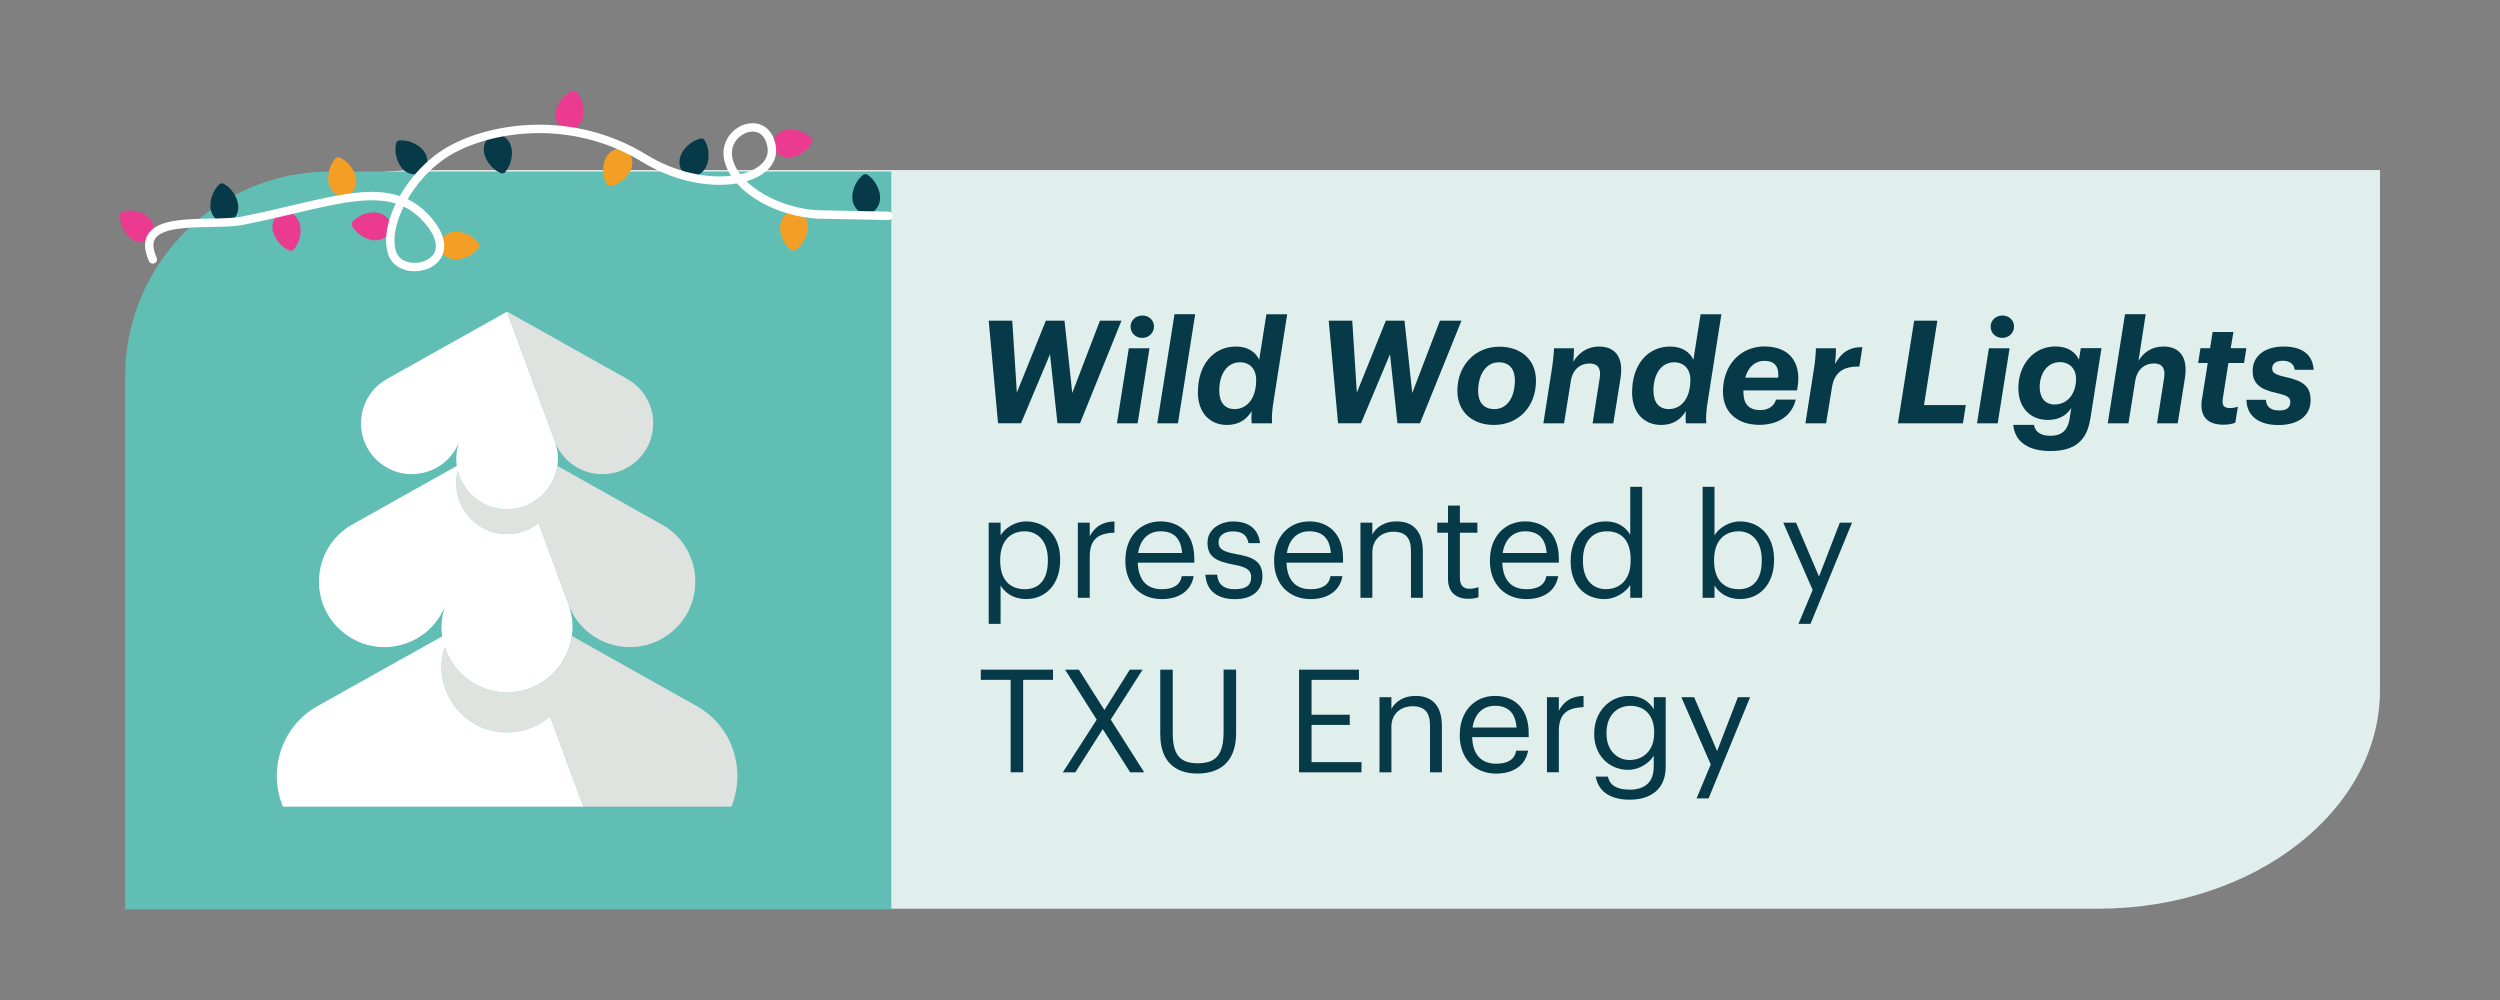
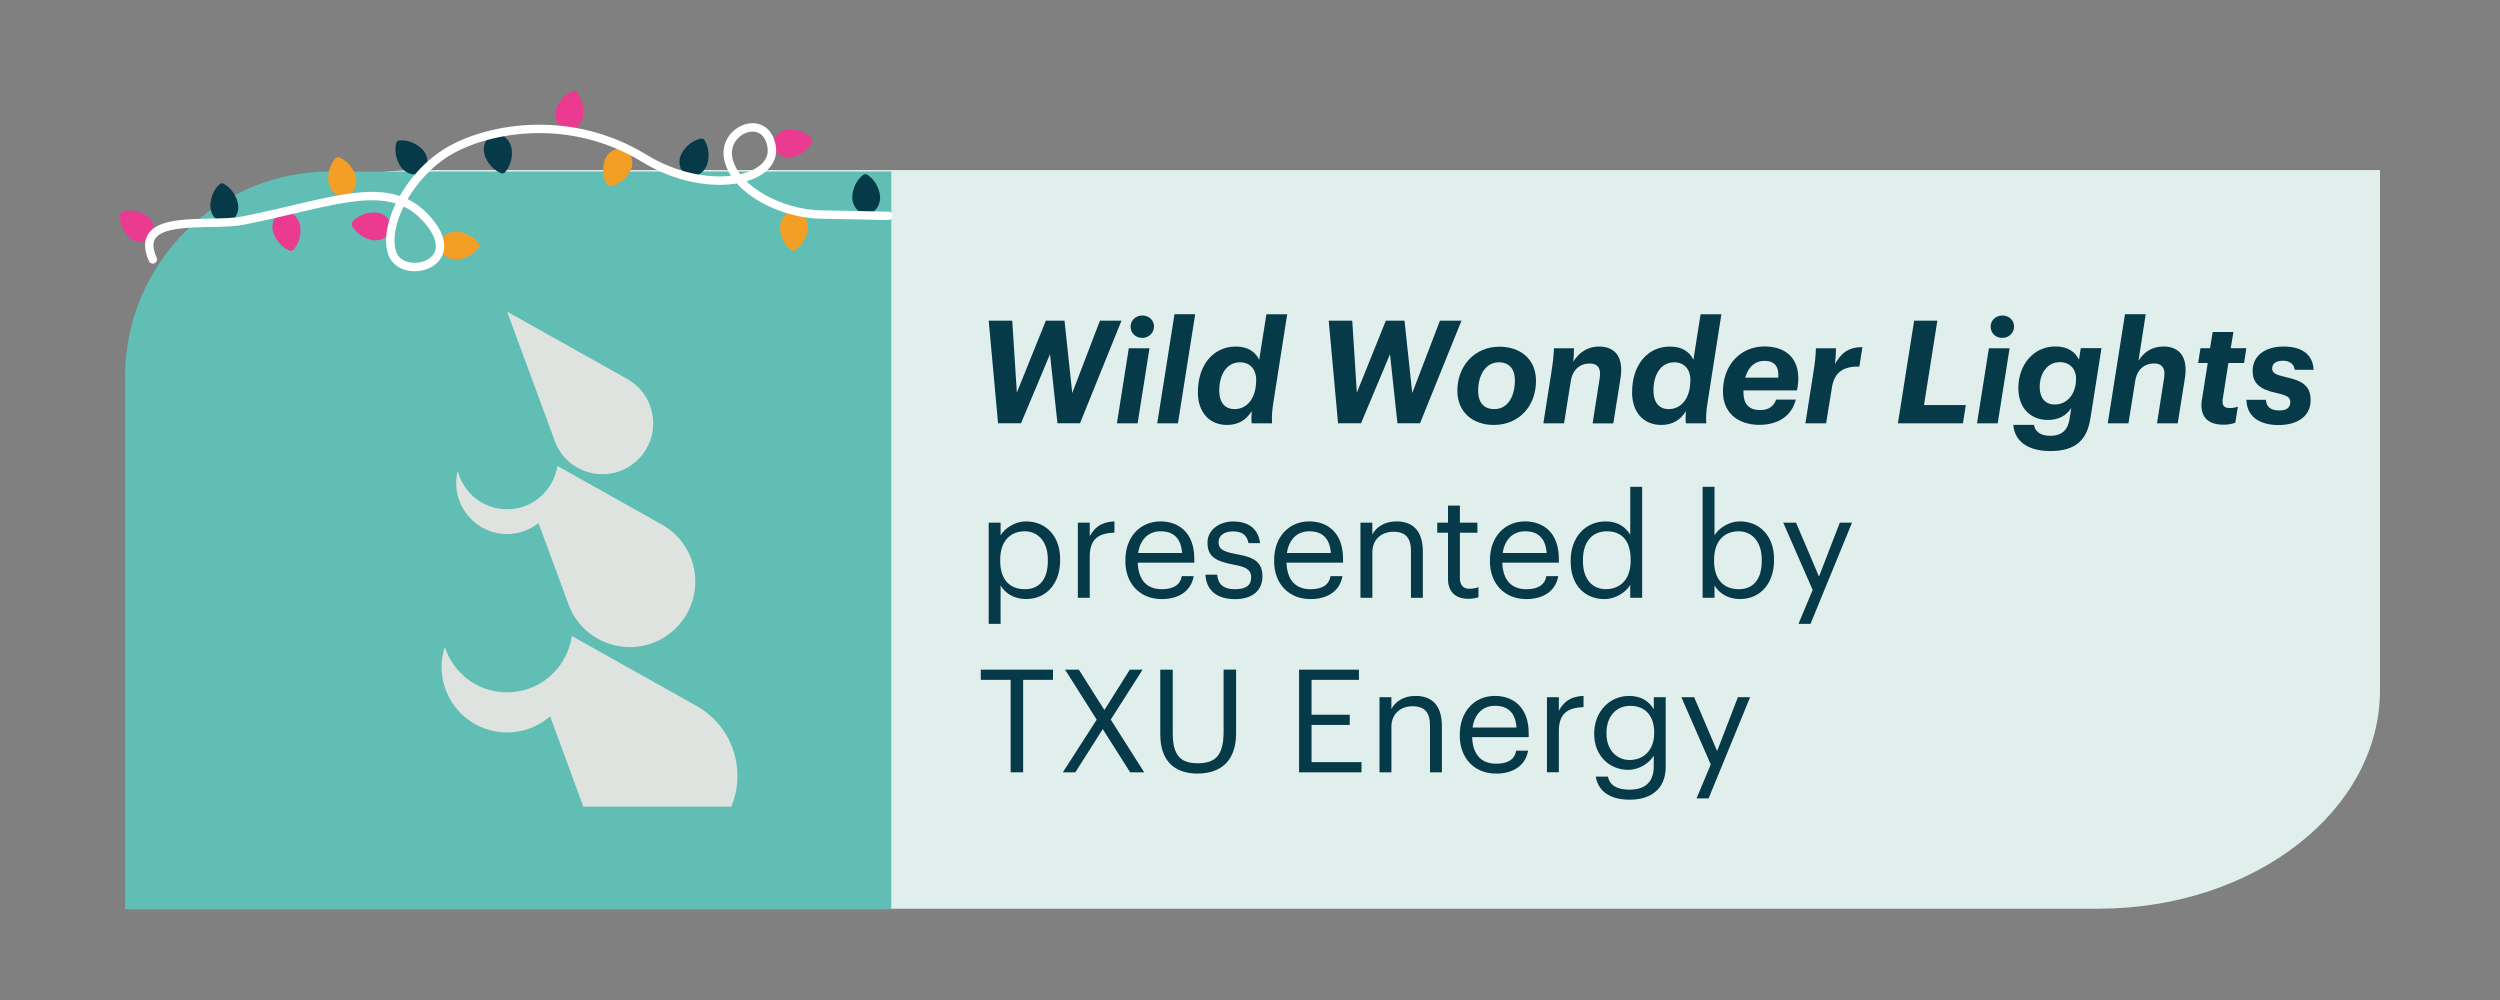
<svg xmlns="http://www.w3.org/2000/svg" id="Under_the_Sea" data-name="Under the Sea" viewBox="0 0 500 200">
  <rect x="0" y="0" width="500" height="200" fill="#808080" stroke="none" />
  <defs>
    <style>
      .cls-1 {
        fill: none;
        stroke: #fff;
        stroke-linecap: round;
        stroke-miterlimit: 10;
        stroke-width: 1.68px;
      }

      .cls-2 {
        fill: #f39e25;
      }

      .cls-3 {
        fill: #073a49;
      }

      .cls-4 {
        fill: #60beb4;
      }

      .cls-5 {
        fill: #fff;
      }

      .cls-6 {
        fill: #e1efec;
      }

      .cls-7 {
        fill: #eb3b90;
      }

      .cls-8 {
        fill: #dee3df;
      }
    </style>
  </defs>
  <path class="cls-6" d="M419.93,34.01H83.72c-30.99.12-56.07,19.64-56.07,43.72v104.01h392.28c30.99-.12,56.07-19.64,56.07-43.72V34.01h-56.07Z" />
  <g>
    <path class="cls-3" d="M197.74,64.13h4.71l.92,14.39,5.8-14.39h3.73l1.55,14.47,5.54-14.47h4.31l-8.3,20.53h-4.51l-1.49-13.81-5.8,13.81h-4.59l-1.87-20.53Z" />
    <path class="cls-3" d="M225.76,69.65h4.14l-2.38,15.02h-4.14l2.38-15.02ZM226.11,65.34c0-1.26,1.03-2.24,2.36-2.24s2.33.95,2.33,2.21-1.03,2.27-2.35,2.27-2.33-.95-2.33-2.24Z" />
    <path class="cls-3" d="M234.9,62.84h4.14l-3.45,21.82h-4.14l3.45-21.82Z" />
    <path class="cls-3" d="M239.58,78.41c0-5.4,3.07-9.1,7.58-9.1,2.53,0,3.96,1.15,4.68,2.64l1.44-9.1h4.16l-2.7,17.23c-.32,1.98-.43,3.33-.32,4.59h-4.08c-.09-.75-.06-1.58,0-2.44-1.09,1.78-2.7,2.76-4.94,2.76-3.39,0-5.83-2.38-5.83-6.58ZM251.24,76.05c0-2.27-1.29-3.59-3.25-3.59-2.56,0-4.14,2.33-4.14,5.66,0,2.33,1.09,3.7,3.07,3.7,2.47,0,4.31-2.13,4.31-5.77Z" />
    <path class="cls-3" d="M265.74,64.13h4.71l.92,14.39,5.8-14.39h3.73l1.55,14.47,5.54-14.47h4.31l-8.3,20.53h-4.51l-1.49-13.81-5.8,13.81h-4.59l-1.87-20.53Z" />
    <path class="cls-3" d="M291.47,78.18c0-5.08,3.53-8.84,8.41-8.84,4.11,0,7.32,2.41,7.32,6.81,0,5.17-3.48,8.84-8.44,8.84-4.11,0-7.27-2.47-7.29-6.81ZM302.98,76.02c0-2.07-1.03-3.56-3.19-3.56-2.61,0-4.16,2.47-4.16,5.74,0,2.04.92,3.62,3.24,3.62,2.67,0,4.11-2.5,4.11-5.8Z" />
    <path class="cls-3" d="M310.28,74.42c.34-2.13.46-3.45.52-4.77h3.99c0,.78-.03,1.78-.14,2.7,1.06-1.72,2.73-3.04,5.17-3.04,2.93,0,5,1.81,4.28,6.35l-1.44,9.02h-4.14l1.41-8.99c.34-2.01-.35-2.99-2.01-2.99-1.92,0-3.42,1.24-3.76,3.53l-1.35,8.44h-4.14l1.61-10.25Z" />
    <path class="cls-3" d="M326.42,78.41c0-5.4,3.07-9.1,7.58-9.1,2.53,0,3.96,1.15,4.68,2.64l1.44-9.1h4.16l-2.7,17.23c-.32,1.98-.43,3.33-.32,4.59h-4.08c-.09-.75-.06-1.58,0-2.44-1.09,1.78-2.7,2.76-4.94,2.76-3.39,0-5.83-2.38-5.83-6.58ZM338.08,76.05c0-2.27-1.29-3.59-3.25-3.59-2.56,0-4.14,2.33-4.14,5.66,0,2.33,1.09,3.7,3.07,3.7,2.47,0,4.31-2.13,4.31-5.77Z" />
    <path class="cls-3" d="M352,82.02c1.72,0,2.78-.78,3.22-2.1h3.93c-.8,3.33-3.62,5.05-7.27,5.05-4.25,0-7.29-2.36-7.29-6.66,0-5.37,3.56-9.02,8.3-9.02s7.44,2.9,6.63,8.13l-.12.66h-10.71v.43c0,2.1.95,3.5,3.3,3.5ZM349.05,75.53h6.6c.17-2.15-.66-3.36-2.79-3.36-1.61,0-3.13.95-3.82,3.36Z" />
    <path class="cls-3" d="M362.69,74.42c.34-2.13.46-3.45.49-4.77h4.02c0,.78-.06,1.95-.2,3.16,1.23-2.24,2.76-3.39,5.48-3.39l-.6,3.88c-3.1-.03-5.03,1.03-5.51,4.31l-1.15,7.06h-4.14l1.61-10.25Z" />
    <path class="cls-3" d="M382.82,64.13h4.65l-2.67,16.89h8.36l-.57,3.65h-13.01l3.25-20.53Z" />
    <path class="cls-3" d="M397.78,69.65h4.14l-2.38,15.02h-4.14l2.38-15.02ZM398.12,65.34c0-1.26,1.03-2.24,2.36-2.24s2.33.95,2.33,2.21-1.03,2.27-2.35,2.27-2.33-.95-2.33-2.24Z" />
    <path class="cls-3" d="M418.05,83.83c-.69,4.28-3.07,6.38-7.95,6.38-5.28,0-7.24-2.56-7.44-5.23h4.14c.17,1.15,1.09,2.18,3.22,2.18,2.56,0,3.56-1.32,3.9-3.42l.34-2.13c-1.03,1.55-2.56,2.38-4.68,2.38-3.45,0-5.91-2.35-5.91-6.37,0-4.74,3.1-8.33,7.41-8.33,2.53,0,3.99,1.15,4.71,2.64l.37-2.3h4.14l-2.24,14.19ZM415.21,75.76c0-2.04-1.32-3.33-3.25-3.33-2.58,0-4.02,2.38-4.02,4.94,0,2.1,1,3.53,2.99,3.53,2.47,0,4.28-2.04,4.28-5.14Z" />
    <path class="cls-3" d="M425,62.84h4.14l-1.44,9.3c.98-1.58,2.56-2.84,5-2.84,2.93,0,5,1.81,4.28,6.35l-1.44,9.02h-4.14l1.41-8.99c.34-2.01-.37-2.99-2.01-2.99-1.92,0-3.42,1.24-3.76,3.53l-1.35,8.44h-4.14l3.45-21.82Z" />
    <path class="cls-3" d="M440.4,79.81l1.15-7.21h-1.92l.46-2.96h1.92l.52-3.24h4.16l-.55,3.24h3.13l-.46,2.96h-3.13l-1.12,7.12c-.23,1.44.29,1.89,1.44,1.89.49,0,1.06-.09,1.58-.29l-.52,3.22c-.57.23-1.38.4-2.36.4-3.3,0-4.85-1.75-4.31-5.14Z" />
    <path class="cls-3" d="M449.3,79.96h3.88c.09,1.21.72,2.13,2.67,2.13,1.49,0,2.21-.57,2.21-1.67,0-.95-.57-1.32-2.73-1.81-3.39-.72-4.8-1.95-4.8-4.42,0-3.25,2.79-4.91,6.2-4.88,3.39,0,5.8,1.35,6,4.65h-3.79c-.09-1.03-.92-1.81-2.33-1.81s-2.18.57-2.18,1.55c0,.89.72,1.26,2.61,1.69,3.5.75,5.08,1.81,5.08,4.65,0,3.22-2.61,4.97-6.43,4.97-4.05,0-6.37-1.92-6.4-5.05Z" />
    <path class="cls-3" d="M197.74,104.54h2.38v2.53c.86-1.46,2.9-2.79,5.08-2.79,3.93,0,6.83,2.87,6.83,7.55v.23c0,4.59-2.7,7.75-6.83,7.75-2.47,0-4.22-1.23-5.08-2.73v7.7h-2.38v-20.24ZM209.57,112.18v-.23c0-3.79-2.1-5.69-4.62-5.69-2.78,0-4.91,1.84-4.91,5.69v.23c0,3.85,2.01,5.66,4.94,5.66s4.59-2.01,4.59-5.66Z" />
    <path class="cls-3" d="M215.57,104.54h2.38v2.7c.95-1.69,2.24-2.87,4.94-2.96v2.24c-3.01.14-4.94,1.09-4.94,4.8v8.24h-2.38v-15.02Z" />
    <path class="cls-3" d="M225.08,112.21v-.23c0-4.54,2.9-7.7,7.03-7.7,3.48,0,6.75,2.1,6.75,7.47v.78h-11.31c.12,3.42,1.75,5.31,4.82,5.31,2.33,0,3.68-.86,3.99-2.61h2.38c-.52,3.01-3.01,4.59-6.4,4.59-4.25,0-7.27-2.99-7.27-7.61ZM236.42,110.6c-.23-3.1-1.84-4.34-4.31-4.34s-4.08,1.67-4.48,4.34h8.79Z" />
    <path class="cls-3" d="M241.1,114.94h2.33c.17,1.78,1.12,2.9,3.53,2.9,2.27,0,3.27-.78,3.27-2.38s-1.18-2.1-3.5-2.53c-3.91-.72-5.23-1.81-5.23-4.42,0-2.78,2.73-4.22,5.08-4.22,2.7,0,5.03,1.09,5.43,4.34h-2.3c-.34-1.64-1.26-2.35-3.16-2.35-1.72,0-2.84.86-2.84,2.15s.75,1.9,3.5,2.38c3.1.57,5.28,1.26,5.28,4.45,0,2.73-1.87,4.57-5.51,4.57s-5.74-1.81-5.89-4.88Z" />
-     <path class="cls-3" d="M254.83,112.21v-.23c0-4.54,2.9-7.7,7.03-7.7,3.48,0,6.75,2.1,6.75,7.47v.78h-11.31c.12,3.42,1.75,5.31,4.82,5.31,2.33,0,3.68-.86,3.99-2.61h2.38c-.52,3.01-3.01,4.59-6.4,4.59-4.25,0-7.27-2.99-7.27-7.61ZM266.17,110.6c-.23-3.1-1.84-4.34-4.31-4.34s-4.08,1.67-4.48,4.34h8.79Z" />
+     <path class="cls-3" d="M254.83,112.21v-.23c0-4.54,2.9-7.7,7.03-7.7,3.48,0,6.75,2.1,6.75,7.47v.78h-11.31c.12,3.42,1.75,5.31,4.82,5.31,2.33,0,3.68-.86,3.99-2.61h2.38c-.52,3.01-3.01,4.59-6.4,4.59-4.25,0-7.27-2.99-7.27-7.61ZM266.17,110.6c-.23-3.1-1.84-4.34-4.31-4.34s-4.08,1.67-4.48,4.34Z" />
    <path class="cls-3" d="M272.09,104.54h2.38v2.38c.69-1.41,2.35-2.64,4.82-2.64,3.1,0,5.28,1.69,5.28,6.06v9.22h-2.38v-9.39c0-2.64-1.12-3.82-3.53-3.82-2.21,0-4.19,1.41-4.19,4.11v9.1h-2.38v-15.02Z" />
    <path class="cls-3" d="M289.6,115.8v-9.25h-2.15v-2.01h2.15v-3.42h2.38v3.42h3.5v2.01h-3.5v9.02c0,1.46.66,2.18,1.87,2.18.75,0,1.32-.12,1.84-.32v2.01c-.49.17-1.06.32-2.04.32-2.73,0-4.05-1.61-4.05-3.96Z" />
    <path class="cls-3" d="M297.99,112.21v-.23c0-4.54,2.9-7.7,7.03-7.7,3.48,0,6.75,2.1,6.75,7.47v.78h-11.31c.12,3.42,1.75,5.31,4.82,5.31,2.33,0,3.68-.86,3.99-2.61h2.38c-.52,3.01-3.01,4.59-6.4,4.59-4.25,0-7.27-2.99-7.27-7.61ZM309.33,110.6c-.23-3.1-1.84-4.34-4.31-4.34s-4.08,1.67-4.48,4.34h8.79Z" />
    <path class="cls-3" d="M314.13,112.35v-.23c0-4.59,2.87-7.84,7.01-7.84,2.5,0,4.05,1.21,4.91,2.67v-9.59h2.38v22.2h-2.38v-2.58c-.86,1.46-2.96,2.84-5.14,2.84-3.93,0-6.78-2.79-6.78-7.47ZM326.13,112.15v-.23c0-3.85-1.84-5.66-4.77-5.66s-4.77,2.1-4.77,5.74v.23c0,3.79,2.04,5.6,4.57,5.6,2.79,0,4.97-1.84,4.97-5.69Z" />
    <path class="cls-3" d="M342.9,117.09v2.47h-2.38v-22.2h2.38v9.71c.86-1.46,2.9-2.79,5.08-2.79,3.93,0,6.83,2.87,6.83,7.55v.23c0,4.59-2.7,7.75-6.83,7.75-2.44,0-4.22-1.23-5.08-2.73ZM352.35,112.18v-.23c0-3.79-2.1-5.69-4.62-5.69-2.78,0-4.91,1.84-4.91,5.69v.23c0,3.85,2.01,5.66,4.94,5.66s4.59-2.01,4.59-5.66Z" />
    <path class="cls-3" d="M362.54,118.01l-5.89-13.47h2.56l4.59,10.77,4.16-10.77h2.44l-8.3,20.24h-2.41l2.84-6.78Z" />
    <path class="cls-3" d="M202.13,135.97h-5.97v-2.04h14.44v2.04h-5.97v18.49h-2.5v-18.49Z" />
    <path class="cls-3" d="M219.33,143.92l-6.32-9.99h2.76l5.11,8.07,5.08-8.07h2.56l-6.37,9.99,6.69,10.54h-2.81l-5.48-8.64-5.48,8.64h-2.5l6.78-10.54Z" />
    <path class="cls-3" d="M232.05,146.97v-13.04h2.5v12.75c0,4.31,1.52,5.97,4.94,5.97s5.23-1.32,5.23-6.35v-12.38h2.5v12.72c0,5-2.5,8.07-7.78,8.07-4.71,0-7.38-2.76-7.38-7.75Z" />
    <path class="cls-3" d="M259.82,133.93h11.97v2.04h-9.48v6.98h7.64v2.04h-7.64v7.44h9.99v2.04h-12.49v-20.53Z" />
    <path class="cls-3" d="M275.9,139.44h2.38v2.38c.69-1.41,2.35-2.64,4.82-2.64,3.1,0,5.28,1.69,5.28,6.06v9.22h-2.38v-9.39c0-2.64-1.12-3.82-3.53-3.82-2.21,0-4.19,1.41-4.19,4.11v9.1h-2.38v-15.02Z" />
    <path class="cls-3" d="M291.96,147.11v-.23c0-4.54,2.9-7.7,7.03-7.7,3.48,0,6.75,2.1,6.75,7.47v.78h-11.31c.12,3.42,1.75,5.31,4.82,5.31,2.33,0,3.68-.86,3.99-2.61h2.38c-.52,3.01-3.01,4.59-6.4,4.59-4.25,0-7.27-2.99-7.27-7.61ZM303.3,145.5c-.23-3.1-1.84-4.34-4.31-4.34s-4.08,1.67-4.48,4.34h8.79Z" />
    <path class="cls-3" d="M309.39,139.44h2.38v2.7c.95-1.69,2.24-2.87,4.94-2.96v2.24c-3.01.14-4.94,1.09-4.94,4.8v8.24h-2.38v-15.02Z" />
    <path class="cls-3" d="M319.15,155.32h2.44c.34,1.72,1.78,2.61,4.34,2.61,2.96,0,4.82-1.41,4.82-4.62v-2.18c-.86,1.46-2.9,2.84-5.08,2.84-3.93,0-6.83-2.99-6.83-7.12v-.2c0-4.08,2.87-7.47,7.01-7.47,2.5,0,4.05,1.21,4.91,2.67v-2.41h2.38v14.01c-.03,4.36-2.99,6.49-7.18,6.49-4.45,0-6.4-2.1-6.81-4.62ZM330.84,146.68v-.2c0-3.36-1.84-5.31-4.77-5.31s-4.77,2.21-4.77,5.37v.23c0,3.27,2.1,5.23,4.62,5.23,2.78,0,4.91-1.95,4.91-5.31Z" />
    <path class="cls-3" d="M342.16,152.91l-5.89-13.47h2.56l4.59,10.77,4.16-10.77h2.44l-8.3,20.24h-2.41l2.84-6.78Z" />
  </g>
  <g>
    <path class="cls-4" d="M178.26,181.86H25.02v-106.5c0-22.67,18.38-41.06,41.06-41.06h112.18v147.55Z" />
    <path class="cls-8" d="M110.94,88.17c.02.05.03.1.05.16,2.52,6.52,10.73,8.63,16.08,4.07,5.38-4.59,4.55-13.14-1.63-16.61l-24.01-13.46v.02s9.52,25.82,9.52,25.82Z" />
    <path class="cls-8" d="M139.29,141.18l-24.9-13.97c-.11.75-.3,1.47-.53,2.18-1.67,5.13-6.45,9.08-12.45,9.08s-10.78-3.94-12.45-9.08c-1.69,5.23.09,10.59,3.85,13.88,4.92,4.3,12.29,4.3,17.21,0h0s6.42,17.43,6.42,17.43c.07.18.12.34.19.52,0,.04.01.08.04.12h29.59c2.98-7.15.45-15.99-6.96-20.15" />
    <path class="cls-8" d="M95.1,104.61c1.71,1.36,3.87,2.2,6.3,2.2s4.59-.84,6.3-2.2l5.99,16.23c.02.07.04.14.06.2,3.24,8.4,13.83,11.11,20.71,5.25,6.93-5.92,5.86-16.93-2.1-21.39l-20.89-11.72c-.05.34-.12.68-.21,1-1.09,4.29-4.95,7.67-9.85,7.67s-8.76-3.38-9.86-7.67c-1.02,4.02.55,8.03,3.56,10.43" />
-     <path class="cls-5" d="M116.62,161.21c-.07-.18-.12-.34-.19-.52l-6.42-17.42h0c-2.27,1.98-5.25,3.22-8.61,3.22s-6.34-1.24-8.6-3.23c-3.76-3.29-5.54-8.64-3.85-13.87,1.68,5.13,6.44,9.08,12.45,9.08s10.78-3.95,12.45-9.08c.23-.71.42-1.43.53-2.18.28-2,.1-4.1-.63-6.17-.02-.07-.04-.14-.06-.2l-5.99-16.23c-1.71,1.36-3.87,2.2-6.3,2.2s-4.59-.85-6.3-2.2c-3-2.39-4.57-6.4-3.55-10.43,1.1,4.28,4.95,7.67,9.86,7.67s8.76-3.39,9.85-7.67c.09-.33.16-.67.21-1,.24-1.57.1-3.22-.48-4.86-.02-.05-.03-.1-.05-.15l-9.53-25.82v-.02s.01-.01.01-.01h-.01s0,.01,0,.01h0s0,0,0,0l-24.01,13.46c-6.17,3.46-7.01,12.01-1.62,16.61,5.29,4.51,13.4,2.48,16-3.9-.52,1.58-.65,3.17-.42,4.68-2.13,1.2,7.73-4.34-20.88,11.71-7.94,4.47-9.03,15.47-2.09,21.39,2.51,2.14,5.5,3.15,8.46,3.15,5.11,0,10.07-3.01,12.17-8.23-.69,2.04-.87,4.1-.58,6.06h0c-2.54,1.43,9.22-5.16-24.89,13.93-7.42,4.15-9.95,12.98-6.96,20.15h60.08s-.04-.08-.04-.12" />
    <g>
      <g>
        <path class="cls-7" d="M78.02,44.37l-.14,1.24-.14,1.25s-1.5,1.99-4.33.86c-1.73-.68-2.61-1.86-2.99-2.52-.16-.28-.12-.65.1-.89.52-.55,1.65-1.5,3.49-1.77,3.02-.45,4.02,1.83,4.02,1.83" />
        <path class="cls-3" d="M85.36,33.25l-.96.81-.96.81s-2.45.43-3.75-2.33c-.79-1.68-.64-3.14-.47-3.88.07-.32.36-.56.68-.58.76-.05,2.23.03,3.76,1.09,2.51,1.73,1.69,4.08,1.69,4.08" />
        <path class="cls-3" d="M97.67,27.55l1.22-.29,1.22-.29s2.38.73,2.28,3.78c-.06,1.86-.86,3.09-1.35,3.67-.21.25-.57.34-.87.21-.7-.3-1.97-1.04-2.85-2.68-1.45-2.68.35-4.41.35-4.41" />
        <path class="cls-7" d="M114.46,25.86l-1.22-.27-1.22-.27s-1.82-1.7-.4-4.4c.86-1.65,2.13-2.4,2.82-2.71.3-.13.66-.05.88.2.5.58,1.32,1.8,1.4,3.66.13,3.05-2.24,3.81-2.24,3.81" />
        <path class="cls-2" d="M123.67,29.71l1.14.51,1.14.51s1.44,2.03-.48,4.39c-1.17,1.44-2.56,1.94-3.3,2.1-.32.07-.66-.08-.82-.36-.37-.66-.93-2.02-.64-3.86.48-3.01,2.95-3.29,2.95-3.29" />
        <path class="cls-3" d="M138.75,35.26l-1.15-.49-1.15-.49s-1.48-2,.4-4.4c1.14-1.46,2.52-1.98,3.26-2.16.32-.08.66.07.83.35.38.66.97,2.01.71,3.85-.42,3.02-2.89,3.34-2.89,3.34" />
        <path class="cls-7" d="M155.11,30.34l-.18-1.24-.18-1.24s.95-2.3,3.97-1.93c1.84.22,3,1.14,3.53,1.68.23.23.28.6.13.89-.36.67-1.22,1.87-2.93,2.6-2.8,1.19-4.35-.75-4.35-.75" />
        <path class="cls-2" d="M157.7,42.48l1.25.06,1.25.06s2.08,1.37,1.14,4.27c-.57,1.77-1.69,2.73-2.32,3.15-.27.18-.64.16-.9-.05-.59-.48-1.6-1.55-1.99-3.37-.64-2.98,1.57-4.13,1.57-4.13" />
        <path class="cls-3" d="M174.62,42.37l-1.25.06-1.25.06s-2.2-1.17-1.54-4.14c.4-1.81,1.42-2.88,2.01-3.36.25-.21.63-.22.9-.04.63.43,1.74,1.39,2.3,3.16.92,2.91-1.16,4.26-1.16,4.26" />
        <path class="cls-2" d="M88.25,50.36v-1.25s0-1.25,0-1.25c0,0,1.26-2.15,4.2-1.37,1.8.48,2.81,1.54,3.27,2.15.2.26.2.64,0,.9-.45.61-1.46,1.68-3.26,2.17-2.94.8-4.21-1.34-4.21-1.34" />
        <path class="cls-2" d="M70.3,38.65l-1.23.26-1.23.26s-2.36-.79-2.2-3.83c.1-1.86.93-3.07,1.43-3.64.22-.24.58-.32.88-.19.69.32,1.95,1.09,2.79,2.74,1.39,2.72-.45,4.4-.45,4.4" />
        <path class="cls-7" d="M55.39,43.03l1.22-.29,1.22-.29s2.38.73,2.28,3.78c-.06,1.86-.86,3.09-1.35,3.67-.21.25-.57.34-.87.21-.7-.3-1.97-1.04-2.85-2.68-1.45-2.68.35-4.41.35-4.41" />
        <path class="cls-3" d="M46.47,44.08l-1.24.15-1.24.15s-2.28-.99-1.86-4.01c.26-1.84,1.19-2.98,1.74-3.5.24-.22.61-.27.89-.11.66.37,1.85,1.25,2.54,2.97,1.15,2.82-.83,4.34-.83,4.34" />
        <path class="cls-7" d="M30.88,46.34l-.79.98-.79.98s-2.33.88-4.12-1.59c-1.09-1.5-1.21-2.97-1.19-3.73.01-.33.25-.62.56-.7.74-.19,2.2-.38,3.9.37,2.79,1.23,2.43,3.69,2.43,3.69" />
      </g>
      <path class="cls-1" d="M30.56,51.88c-4.23-9.5,11.44-6.46,17.93-7.74,18.37-3.64,29.53-8.95,37.14-.03,7.61,8.92-5.28,12.1-7.18,6.54-1.9-5.56,3.36-15.8,11.37-20.46,8.01-4.66,24.3-7.56,39.07,1.49,12.33,7.56,26.63,4.62,25.43-2.4-1.2-7.01-10.25-3.28-8.58,2.84,1.67,6.12,10.48,10.44,17.86,10.77l14.09.28" />
    </g>
  </g>
</svg>